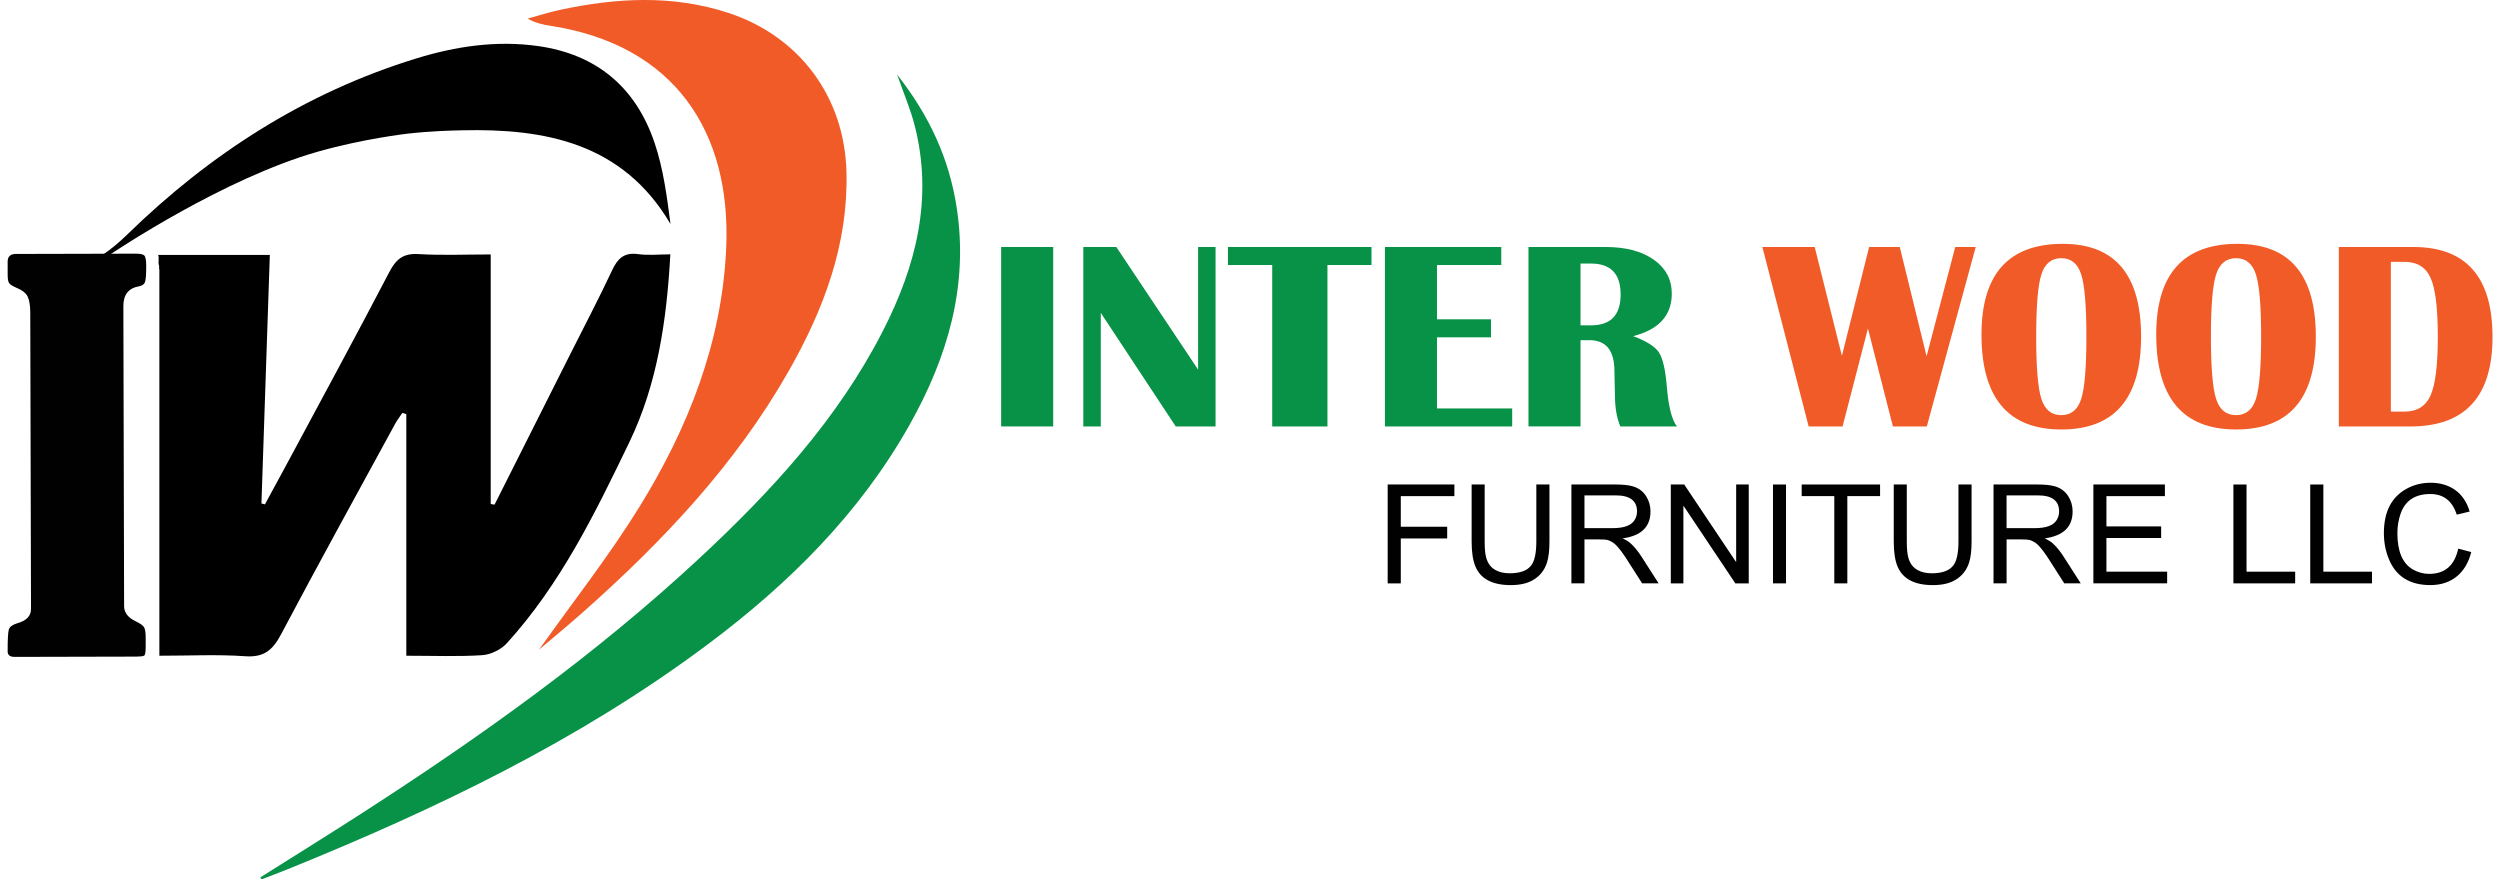
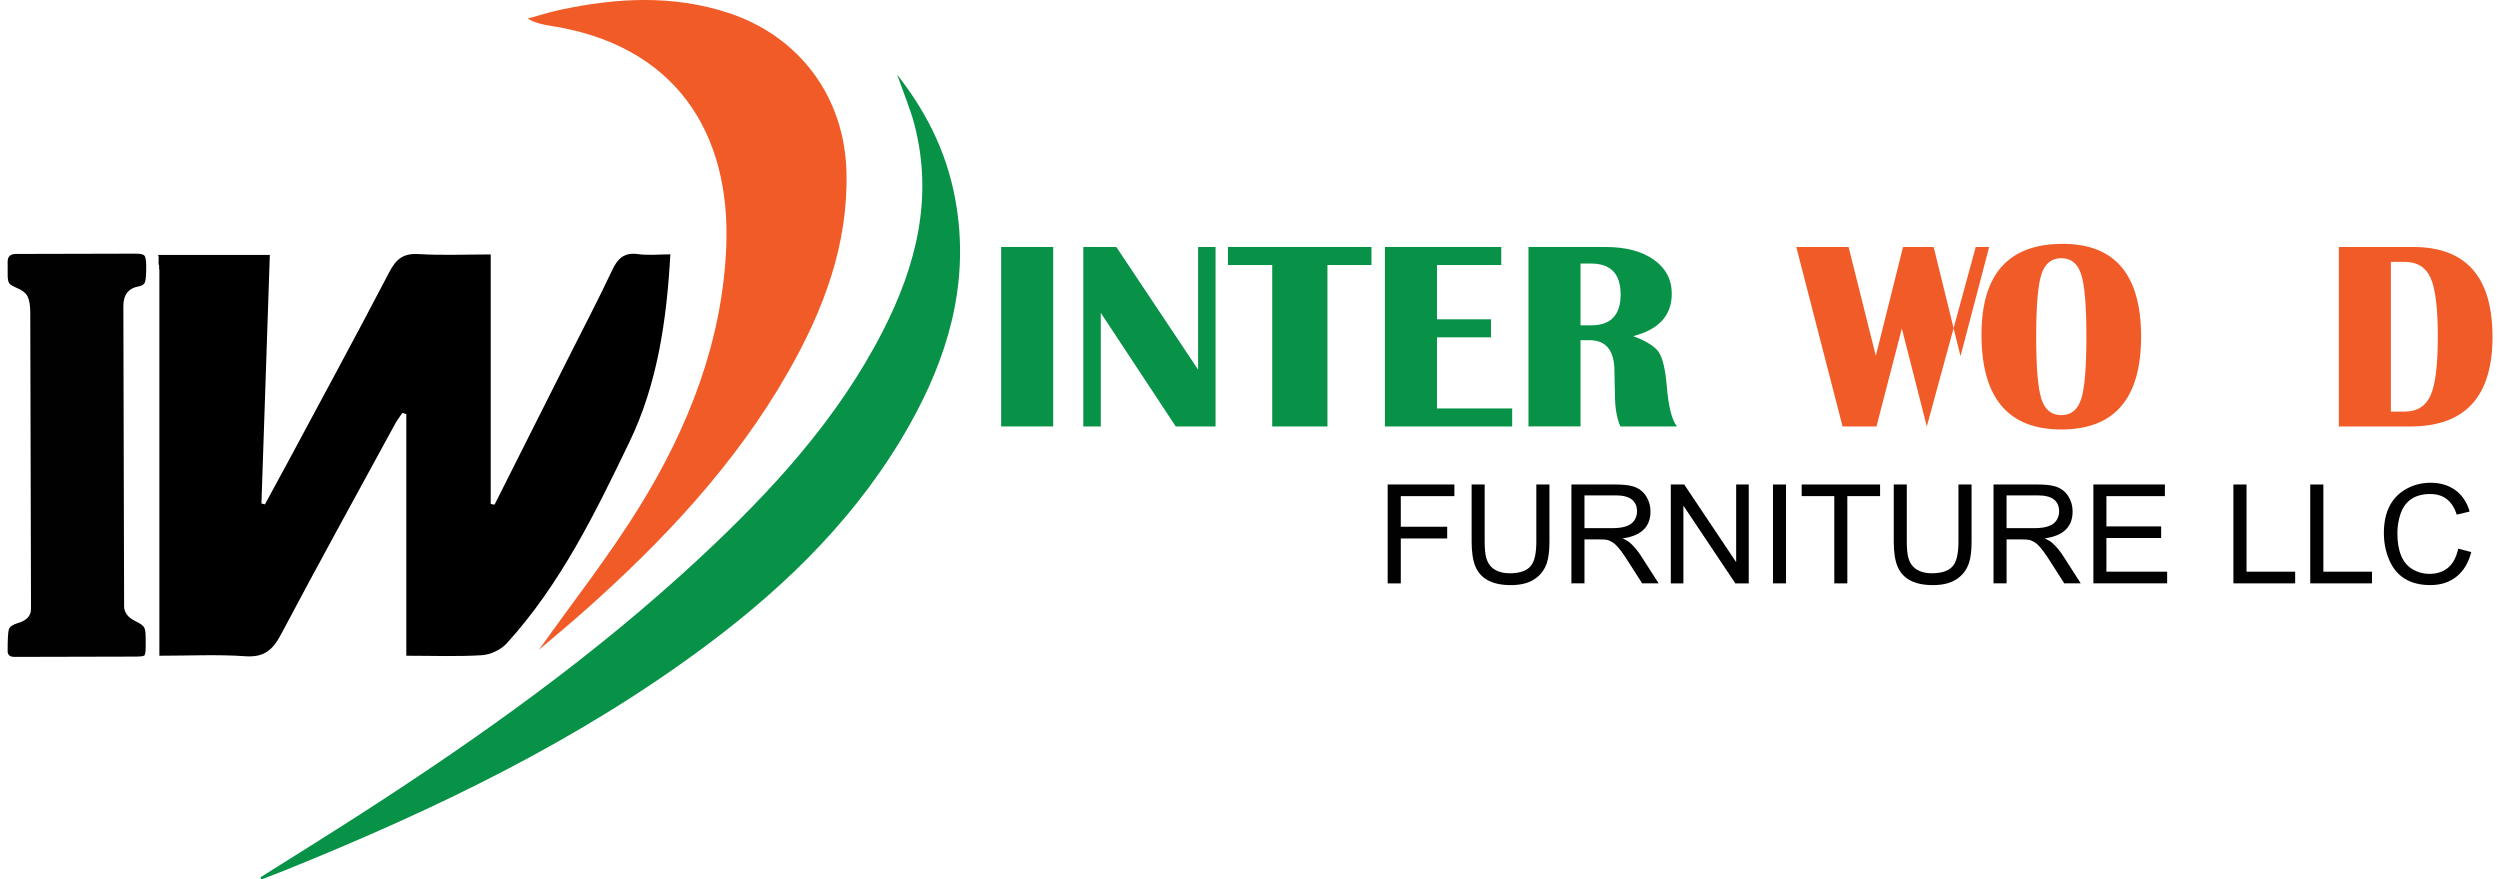
<svg xmlns="http://www.w3.org/2000/svg" version="1.1" id="Layer_1" x="0px" y="0px" viewBox="0 0 945.16 332.48" style="enable-background:new 0 0 945.16 332.48;" xml:space="preserve">
  <style type="text/css"> .st0{fill:#F15B27;} .st1{fill:#079247;} .st2{fill:#010101;} </style>
  <g>
    <path class="st0" d="M203.77,245.64c12.78-18.02,26.39-35.3,37.89-53.88c18.53-29.95,31.33-62.34,32.89-98.04 c1.92-43.89-19.52-76.76-66.41-83.96c-2.82-0.43-5.61-1.02-8.67-2.72c4.07-1.11,8.1-2.43,12.22-3.31 c21.33-4.56,42.56-5.79,63.75,1.17c26.78,8.79,43.8,31.7,44.57,59.92c0.76,27.63-8.66,52.34-21.97,75.7 c-20,35.1-47.4,64.08-77.41,90.72C215.06,236.19,209.29,240.93,203.77,245.64z" />
    <path class="st1" d="M98.46,331.68c12.65-7.98,25.36-15.86,37.94-23.96c45.04-29.01,88.59-60.03,127.92-96.58 c27.27-25.35,52.37-52.57,69.51-86.1c12.56-24.57,19.05-50.21,11.92-77.8c-1.53-5.93-3.98-11.62-6.58-19.05 c12.39,15.79,19.7,32.01,22.51,50.21c4.59,29.71-3.48,56.79-17.87,82.33c-18.86,33.5-45.58,59.93-76.07,82.76 c-48.72,36.48-103.08,62.49-159.19,85.22c-3.22,1.3-6.48,2.52-9.72,3.77C98.72,332.21,98.59,331.95,98.46,331.68z" />
    <g>
      <g>
        <g>
-           <path d="M247.48,54.03c-7.07-20.98-21.88-33.5-44.09-36.62c-15.74-2.21-31.1,0.09-46.12,4.72 C115.28,35.06,79.25,58.28,48.14,88.64c-3.1,3.02-6.19,5.6-9.36,7.73c-0.08,0.11-0.16,0.21-0.25,0.31 c0.31,0.47,0.64,0.92,0.95,1.38c0.26-0.45,0.65-0.85,1.11-1.13c0-0.01-0.01-0.02-0.01-0.02c3.44-2.32,44.14-29.49,79.63-39.58 c17.18-4.88,33.58-6.76,33.58-6.76c9.06-1.03,16.21-1.2,21.08-1.31c31.03-0.7,60.57,4.69,78.62,35.43 C252.13,74.17,250.77,63.78,247.48,54.03z" />
-         </g>
+           </g>
      </g>
      <g>
        <g>
          <path d="M241.22,96.07c-5.38-0.75-7.78,1.78-9.88,6.27c-4.92,10.52-10.34,20.81-15.56,31.19c-9.6,19.09-19.2,38.17-28.81,57.26 c-0.48-0.08-0.97-0.16-1.45-0.24V96.2c-9.73,0-18.54,0.4-27.29-0.14c-5.73-0.35-8.47,1.86-11.03,6.77 c-12.68,24.3-25.77,48.38-38.73,72.54c-2.75,5.12-5.54,10.21-8.31,15.31c-0.44-0.11-0.88-0.22-1.32-0.33 c1.05-31.13,2.1-62.26,3.17-93.97H59.77c0.21,0.53,0.27,1.13,0.19,1.7c0.06,0.39,0.04,0.79-0.04,1.17c0,0,0,0,0,0 c0.02,0.11,0.04,0.21,0.05,0.32c0,0.01,0,0.02,0,0.03c0.01,0.11,0.02,0.22,0.02,0.33c0.2,0.57,0.25,1.19,0.12,1.78 c0.04,0.01,0.09,0.02,0.14,0.03c0,0,0,96.91,0,146.17c11.49,0,21.99-0.55,32.41,0.19c7.08,0.51,10.41-2.27,13.55-8.2 c14.14-26.72,28.75-53.19,43.21-79.73c0.77-1.42,1.8-2.71,2.69-4.06c0.78,0.23,0.72,0.22,1.5,0.45c0,0,0,60.51,0,91.35 c10.27,0,19.5,0.38,28.66-0.21c3.21-0.21,7.1-2.06,9.27-4.44c20.37-22.35,33.49-49.33,46.41-76.12 c10.54-21.86,14.11-45.87,15.48-70.99C249,96.18,245.04,96.61,241.22,96.07z" />
        </g>
      </g>
    </g>
    <g>
      <path class="st2" d="M2.9,103.94l-0.01-5c0-1.95,1.03-2.93,3.11-2.93l45.21-0.11c1.7,0,2.8,0.21,3.3,0.65 c0.5,0.44,0.76,1.76,0.77,3.96c0.01,3.34-0.16,5.41-0.5,6.23c-0.34,0.82-1.12,1.32-2.31,1.52c-3.9,0.7-5.84,3.19-5.83,7.47 l0.28,113.45c0.01,2.39,1.43,4.28,4.26,5.65c1.83,0.88,2.93,1.66,3.31,2.35c0.38,0.69,0.57,1.89,0.58,3.59l0.01,3.68 c0,2.01-0.18,3.15-0.56,3.4c-0.38,0.25-1.35,0.38-2.92,0.39l-46.06,0.11c-1.76,0-2.64-0.68-2.65-2.07 c-0.01-4.53,0.14-7.3,0.45-8.31c0.31-1.01,1.41-1.8,3.3-2.37c3.4-0.95,5.09-2.75,5.08-5.39l-0.28-112.03 c-0.01-2.64-0.33-4.64-0.96-5.99c-0.63-1.35-2.02-2.46-4.16-3.34c-1.58-0.69-2.54-1.3-2.88-1.83 C3.08,106.48,2.91,105.45,2.9,103.94z" />
    </g>
    <g>
      <path class="st1" d="M398.18,93.38v67.84H378.5V93.38H398.18z" />
      <path class="st1" d="M459.56,93.38v67.84H444.5l-28.33-42.94v42.94h-6.61V93.38h12.48l30.92,46.37V93.38H459.56z" />
      <path class="st1" d="M518.51,93.38v6.81h-16.65v61.04h-20.88v-61.04h-16.75v-6.81H518.51z" />
      <path class="st1" d="M567.57,93.38v6.81h-24.3v20.53h20.43v6.81h-20.43v26.89h28.43v6.81h-48.11V93.38H567.57z" />
      <path class="st1" d="M577.86,161.23V93.38h29.18c7.59,0,13.65,1.6,18.19,4.8c4.54,3.2,6.81,7.48,6.81,12.85 c0,8.22-4.87,13.57-14.61,16.05c5,1.86,8.24,3.89,9.72,6.11c1.47,2.22,2.48,6.53,3.01,12.92c0.63,7.62,1.91,12.66,3.83,15.11 H612.6c-1.36-3.15-2.04-7.07-2.04-11.78l-0.1-4.03l-0.1-5.07c0-7.82-3.15-11.73-9.44-11.73h-3.38v32.6H577.86z M597.54,123h3.98 c7.46,0,11.18-3.89,11.18-11.68c0-7.79-3.73-11.68-11.18-11.68h-3.98V123z" />
-       <path class="st0" d="M746.95,93.38l-18.49,67.84h-12.82l-9.44-37.03l-9.59,37.03h-12.82l-17.5-67.84h19.78l10.29,41.15 l10.29-41.15h11.58l10.14,41.3l10.84-41.3H746.95z" />
+       <path class="st0" d="M746.95,93.38l-18.49,67.84l-9.44-37.03l-9.59,37.03h-12.82l-17.5-67.84h19.78l10.29,41.15 l10.29-41.15h11.58l10.14,41.3l10.84-41.3H746.95z" />
      <path class="st0" d="M779.85,92.19c19.75,0,29.62,11.7,29.62,35.09c0,23.39-10.06,35.09-30.17,35.09 c-20.11,0-30.17-11.96-30.17-35.89C749.13,103.62,759.37,92.19,779.85,92.19z M779.3,97.61c-3.71,0-6.22,2.05-7.53,6.14 c-1.31,4.09-1.96,11.94-1.96,23.53c0,11.6,0.65,19.44,1.96,23.53c1.31,4.09,3.82,6.14,7.53,6.14c3.71,0,6.22-2.05,7.53-6.14 c1.31-4.09,1.96-11.94,1.96-23.53c0-11.56-0.65-19.4-1.96-23.51C785.52,99.66,783.02,97.61,779.3,97.61z" />
-       <path class="st0" d="M845.91,92.19c19.75,0,29.62,11.7,29.62,35.09c0,23.39-10.06,35.09-30.17,35.09 c-20.11,0-30.17-11.96-30.17-35.89C815.19,103.62,825.43,92.19,845.91,92.19z M845.36,97.61c-3.71,0-6.22,2.05-7.53,6.14 c-1.31,4.09-1.96,11.94-1.96,23.53c0,11.6,0.65,19.44,1.96,23.53c1.31,4.09,3.82,6.14,7.53,6.14c3.71,0,6.22-2.05,7.53-6.14 c1.31-4.09,1.96-11.94,1.96-23.53c0-11.56-0.65-19.4-1.96-23.51C851.58,99.66,849.07,97.61,845.36,97.61z" />
      <path class="st0" d="M884.23,161.23V93.38h28.13c19.98,0,29.97,11.33,29.97,34c0,22.56-10.36,33.85-31.06,33.85H884.23z M903.91,155.61h5.17c4.74,0,8.02-2.05,9.84-6.14c1.82-4.09,2.73-11.49,2.73-22.19c0-10.7-0.9-18.09-2.71-22.17 c-1.81-4.08-5.09-6.11-9.87-6.11h-5.17V155.61z" />
    </g>
    <g>
      <path class="st2" d="M524.63,220.55v-37.38h25.22v4.39h-20.26v11.59h17.54v4.42h-17.54v16.98H524.63z" />
      <path class="st2" d="M580.83,183.17h4.96v21.6c0,3.44-0.33,6.13-0.99,8.08c-0.89,2.68-2.52,4.77-4.9,6.26 c-2.21,1.4-5.12,2.1-8.73,2.1c-6.95,0-11.41-2.35-13.38-7.06c-0.95-2.29-1.42-5.41-1.42-9.38v-21.6h4.93v21.57 c0,2.68,0.19,4.7,0.57,6.04c0.57,2.15,1.72,3.72,3.46,4.71c1.47,0.83,3.28,1.25,5.41,1.25c3.99,0,6.73-1.02,8.22-3.06 c1.25-1.72,1.87-4.69,1.87-8.93V183.17z" />
      <path class="st2" d="M594.09,220.55v-37.38h16.58c2.89,0,5.09,0.23,6.6,0.68c2.27,0.66,3.99,1.96,5.16,3.88 c1.04,1.7,1.56,3.58,1.56,5.64c0,5.82-3.51,9.21-10.54,10.17c1.32,0.62,2.31,1.24,2.98,1.84c1.49,1.36,2.86,3.02,4.11,4.99 l6.52,10.17h-6.23l-4.96-7.76c-1.1-1.76-2.01-3.13-2.75-4.11c-1.32-1.79-2.43-2.98-3.32-3.54c-0.78-0.51-1.53-0.85-2.27-1.02 c-0.51-0.11-1.43-0.17-2.75-0.17h-5.75v16.61H594.09z M599.03,199.67h10.66c4.21,0,6.95-0.98,8.22-2.95 c0.66-1.02,0.99-2.13,0.99-3.34c0-4.06-2.67-6.09-8.02-6.09h-11.85V199.67z" />
      <path class="st2" d="M631.67,220.55v-37.38h5.07l19.64,29.36v-29.36h4.76v37.38h-5.07l-19.64-29.39v29.39H631.67z" />
      <path class="st2" d="M670.3,220.55v-37.38h4.93v37.38H670.3z" />
      <path class="st2" d="M693.48,220.55v-32.99h-12.33v-4.39h29.64v4.39h-12.38v32.99H693.48z" />
      <path class="st2" d="M740.42,183.17h4.96v21.6c0,3.44-0.33,6.13-0.99,8.08c-0.89,2.68-2.52,4.77-4.9,6.26 c-2.21,1.4-5.12,2.1-8.73,2.1c-6.95,0-11.41-2.35-13.38-7.06c-0.95-2.29-1.42-5.41-1.42-9.38v-21.6h4.93v21.57 c0,2.68,0.19,4.7,0.57,6.04c0.57,2.15,1.72,3.72,3.46,4.71c1.47,0.83,3.28,1.25,5.41,1.25c3.99,0,6.73-1.02,8.22-3.06 c1.25-1.72,1.87-4.69,1.87-8.93V183.17z" />
      <path class="st2" d="M753.68,220.55v-37.38h16.58c2.89,0,5.09,0.23,6.6,0.68c2.27,0.66,3.99,1.96,5.16,3.88 c1.04,1.7,1.56,3.58,1.56,5.64c0,5.82-3.51,9.21-10.54,10.17c1.32,0.62,2.31,1.24,2.98,1.84c1.49,1.36,2.86,3.02,4.11,4.99 l6.52,10.17h-6.23l-4.96-7.76c-1.1-1.76-2.01-3.13-2.75-4.11c-1.32-1.79-2.43-2.98-3.32-3.54c-0.78-0.51-1.53-0.85-2.27-1.02 c-0.51-0.11-1.43-0.17-2.75-0.17h-5.75v16.61H753.68z M758.61,199.67h10.66c4.21,0,6.95-0.98,8.22-2.95 c0.66-1.02,0.99-2.13,0.99-3.34c0-4.06-2.67-6.09-8.02-6.09h-11.85V199.67z" />
      <path class="st2" d="M791.43,220.55v-37.38h27.04v4.39h-22.11v11.45h20.69v4.39h-20.69v12.72h22.96v4.42H791.43z" />
      <path class="st2" d="M844.37,220.55v-37.38h4.96v32.96h18.39v4.42H844.37z" />
      <path class="st2" d="M873.42,220.55v-37.38h4.96v32.96h18.39v4.42H873.42z" />
      <path class="st2" d="M929.37,207.43l4.93,1.28c-1,3.95-2.81,7-5.41,9.15c-2.7,2.23-6.06,3.34-10.06,3.34 c-7.69,0-12.89-3.2-15.59-9.61c-1.32-3.12-1.98-6.46-1.98-10.03c0-8.05,2.86-13.64,8.59-16.78c2.74-1.51,5.76-2.27,9.07-2.27 c3.68,0,6.81,0.94,9.38,2.81c2.57,1.87,4.36,4.56,5.38,8.08l-4.88,1.16c-1.66-5.2-5-7.79-10-7.79c-5.8,0-9.56,2.53-11.28,7.6 c-0.78,2.32-1.16,4.72-1.16,7.2c0,6.8,1.9,11.35,5.7,13.63c1.96,1.17,4.08,1.76,6.35,1.76 C924.33,216.95,927.99,213.78,929.37,207.43z" />
    </g>
  </g>
</svg>